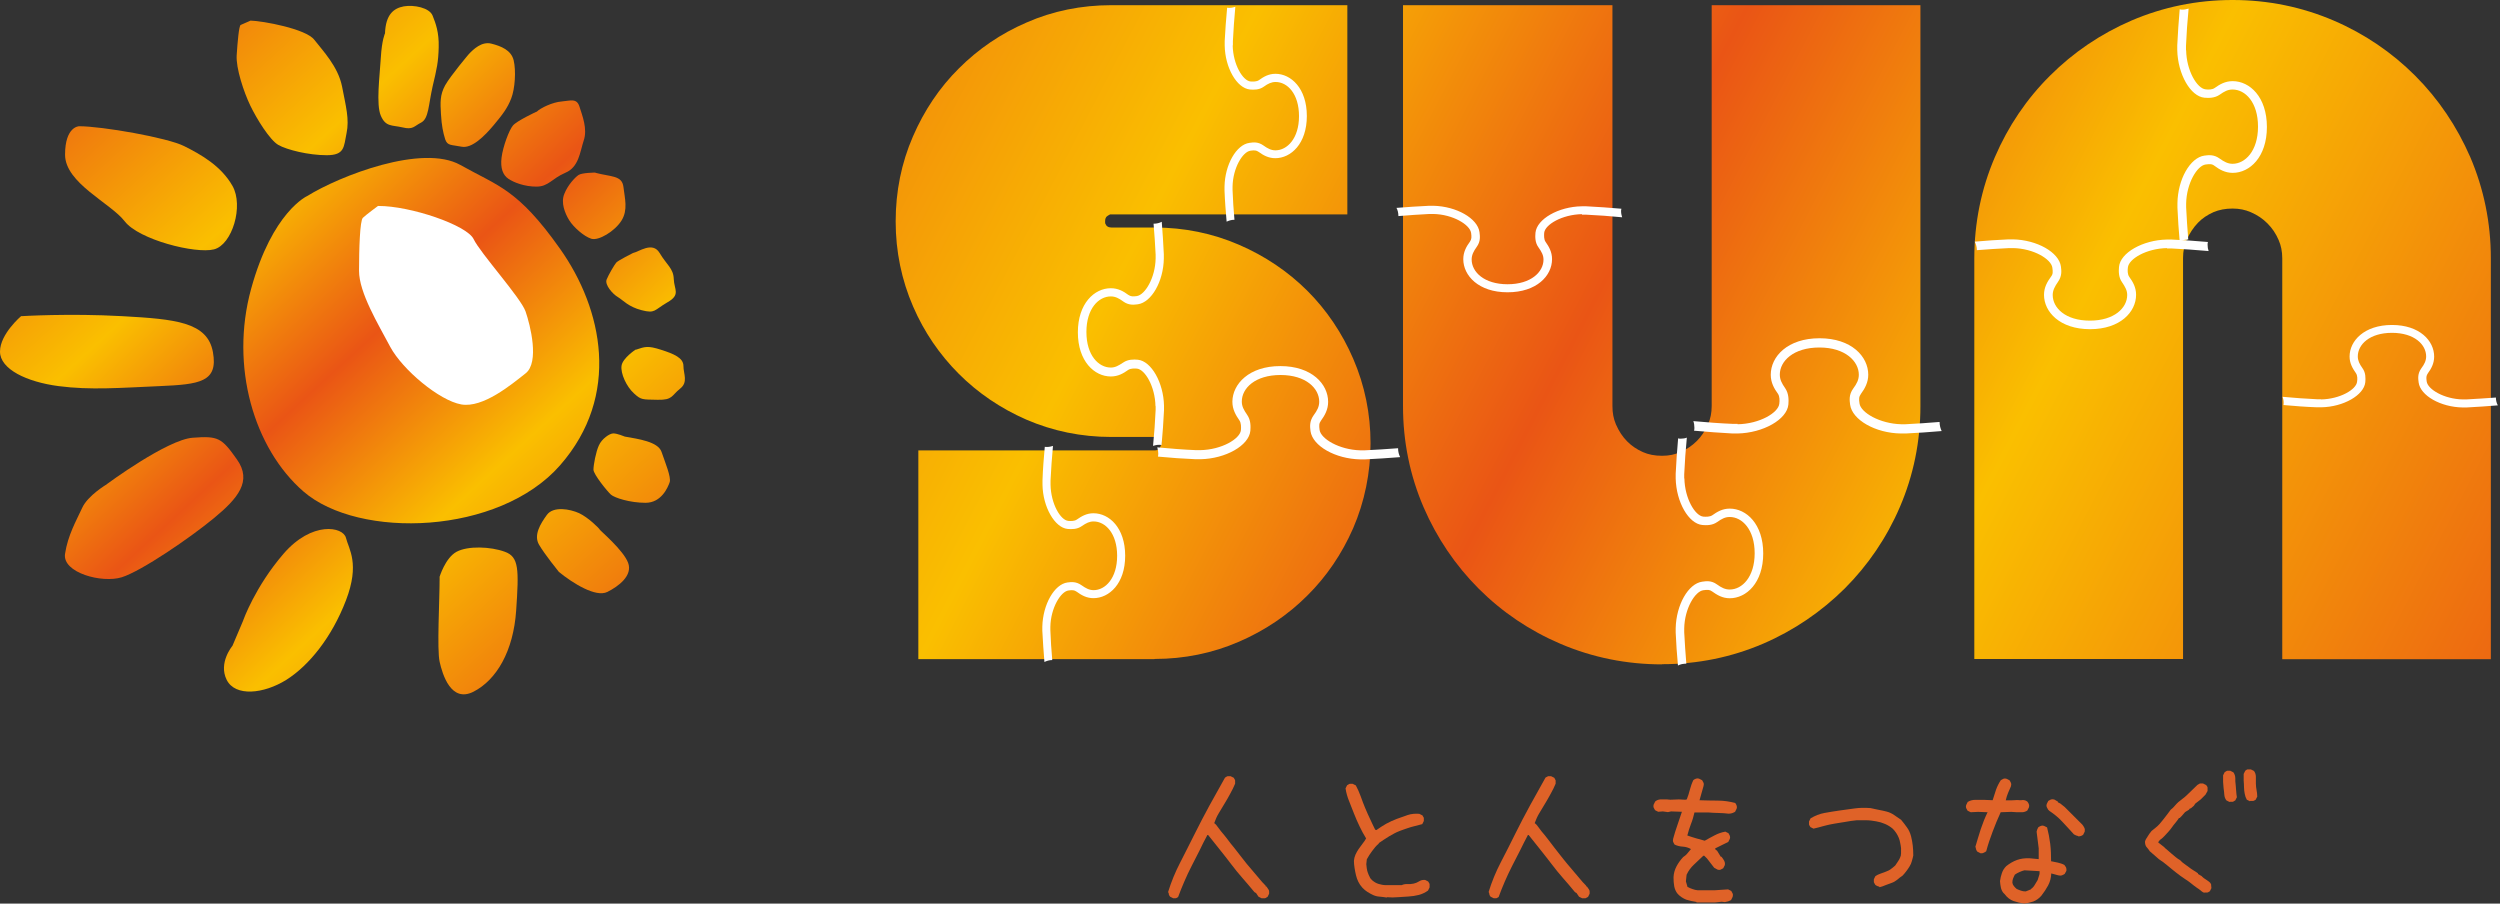
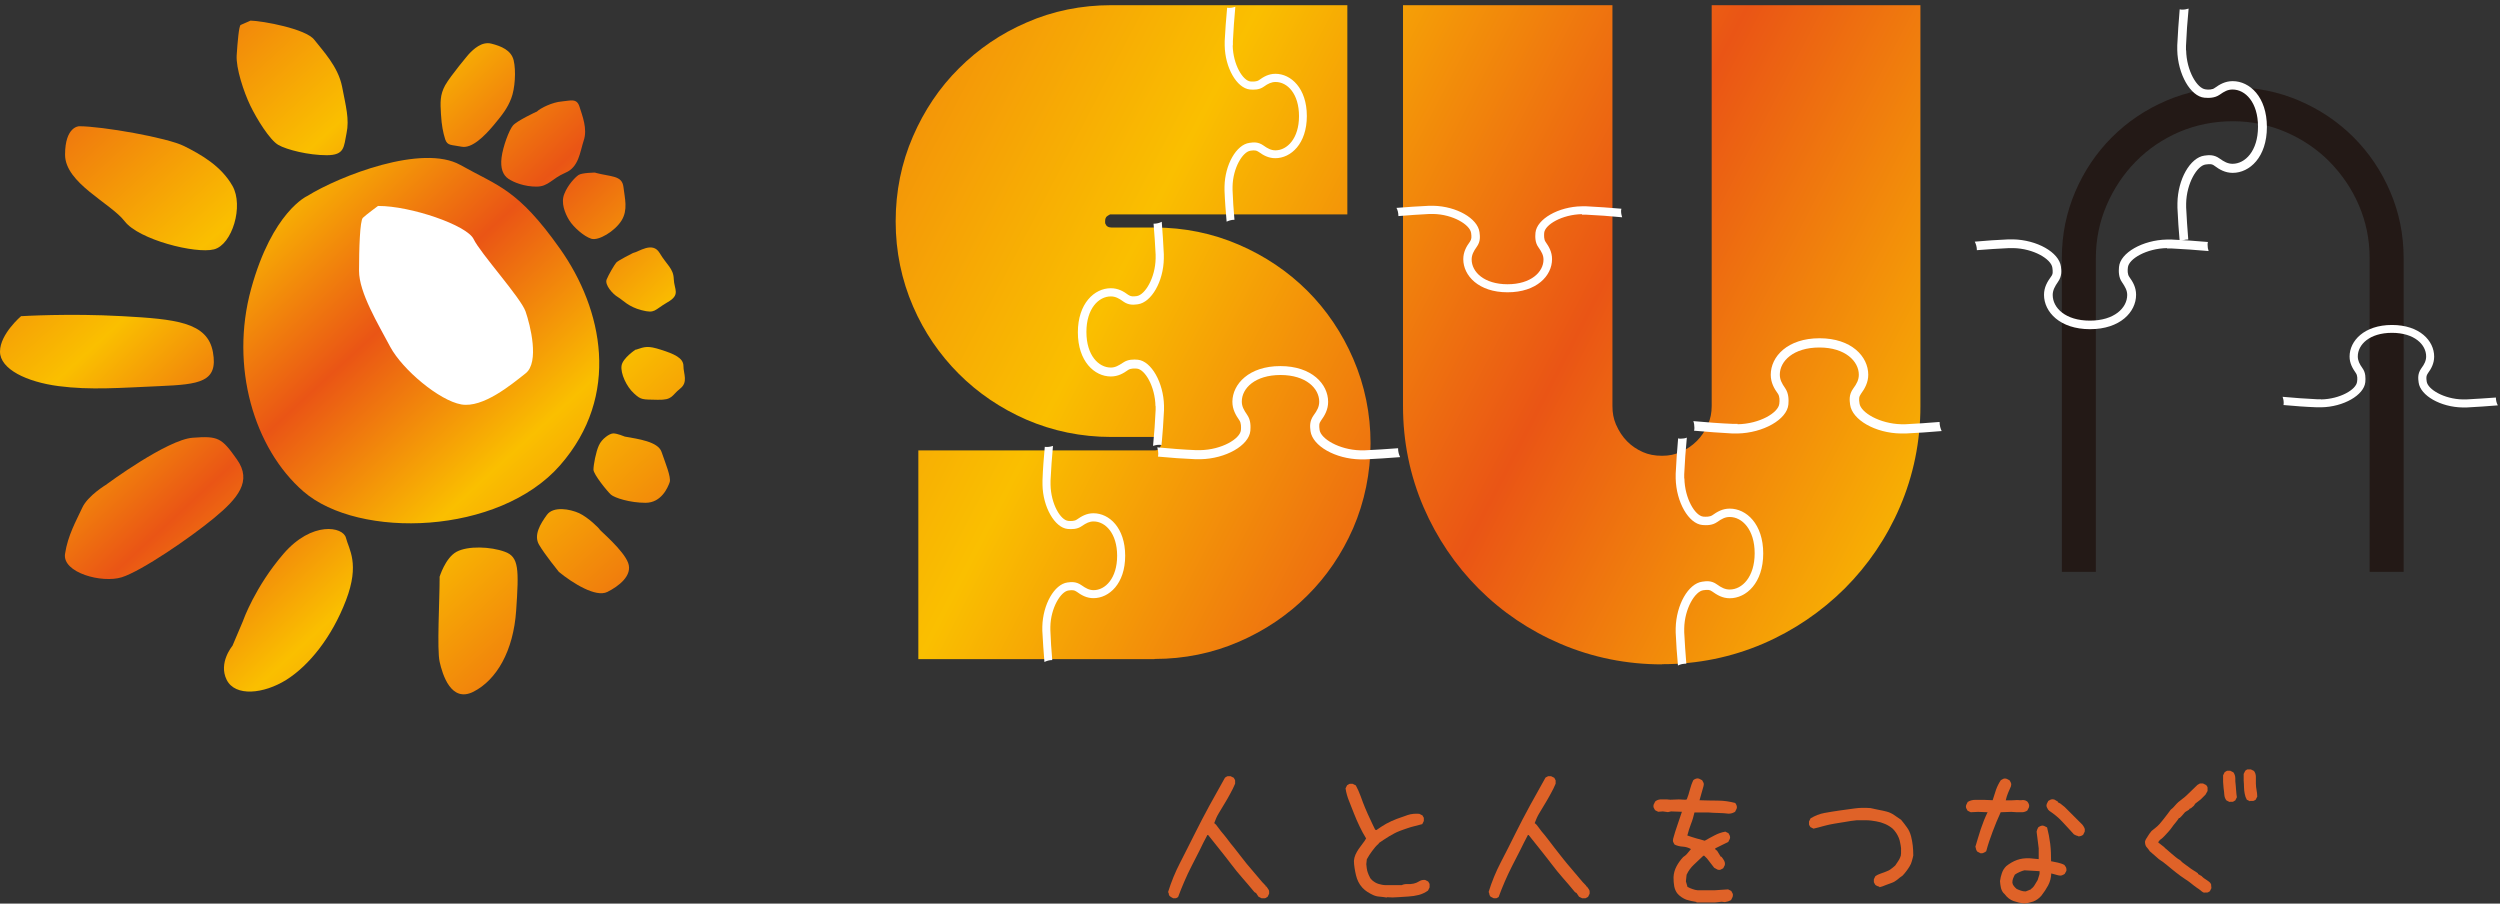
<svg xmlns="http://www.w3.org/2000/svg" width="83" height="30" viewBox="0 0 83 30" fill="none">
  <rect x="0" y="0" width="83" height="30" fill="#333333" stroke="none" />
  <path d="M41.825 3.068V4.22H36.892C36.458 4.22 36.053 4.301 35.676 4.469C35.3 4.637 34.97 4.863 34.686 5.141C34.403 5.425 34.182 5.755 34.026 6.131C33.87 6.507 33.789 6.913 33.789 7.347C33.789 7.781 33.87 8.186 34.026 8.563C34.188 8.939 34.408 9.269 34.686 9.553C34.97 9.836 35.3 10.056 35.676 10.213C36.053 10.375 36.458 10.45 36.892 10.45H38.328C38.907 10.45 39.457 10.56 39.978 10.786C40.499 11.012 40.951 11.313 41.339 11.701C41.721 12.083 42.028 12.54 42.253 13.061C42.479 13.582 42.589 14.132 42.589 14.711C42.589 15.29 42.473 15.858 42.253 16.373C42.028 16.888 41.726 17.34 41.339 17.722C40.956 18.104 40.499 18.411 39.978 18.637C39.457 18.863 38.907 18.973 38.328 18.973H33.395V17.843H38.328C38.762 17.843 39.167 17.762 39.544 17.606C39.92 17.45 40.25 17.224 40.534 16.946C40.818 16.662 41.043 16.332 41.205 15.944C41.373 15.562 41.454 15.151 41.454 14.717C41.454 14.283 41.367 13.878 41.205 13.501C41.038 13.125 40.812 12.795 40.534 12.511C40.25 12.228 39.92 12.008 39.544 11.845C39.167 11.683 38.762 11.608 38.328 11.608H36.892C36.296 11.608 35.746 11.498 35.23 11.272C34.715 11.046 34.264 10.745 33.881 10.357C33.499 9.975 33.193 9.524 32.967 9.008C32.741 8.493 32.631 7.937 32.631 7.347C32.631 6.756 32.741 6.195 32.967 5.674C33.193 5.153 33.493 4.701 33.881 4.313C34.264 3.931 34.715 3.624 35.23 3.398C35.746 3.172 36.301 3.062 36.892 3.062H41.825V3.068Z" fill="#231916" />
  <path d="M60.851 13.478C60.851 14.26 60.701 14.995 60.406 15.684C60.11 16.373 59.705 16.975 59.19 17.49C58.675 18.006 58.072 18.411 57.383 18.706C56.694 19.002 55.959 19.152 55.178 19.152C54.396 19.152 53.655 19.002 52.96 18.706C52.265 18.411 51.657 18.006 51.142 17.49C50.627 16.975 50.221 16.373 49.926 15.684C49.631 14.995 49.48 14.26 49.48 13.478V3.068H50.633V13.484C50.633 14.109 50.754 14.694 50.992 15.244C51.229 15.794 51.553 16.275 51.958 16.692C52.364 17.102 52.844 17.433 53.394 17.67C53.944 17.907 54.541 18.029 55.178 18.029C55.814 18.029 56.388 17.907 56.938 17.67C57.488 17.433 57.968 17.102 58.385 16.692C58.796 16.28 59.126 15.794 59.363 15.244C59.601 14.694 59.722 14.104 59.722 13.484V3.068H60.851V13.484V13.478Z" fill="#231916" />
  <path d="M78.313 6.81C78.076 6.26 77.746 5.78 77.335 5.363C76.923 4.946 76.437 4.622 75.887 4.384C75.337 4.147 74.746 4.025 74.127 4.025C73.507 4.025 72.894 4.147 72.344 4.384C71.794 4.622 71.313 4.952 70.908 5.363C70.503 5.774 70.178 6.26 69.941 6.81C69.704 7.36 69.582 7.951 69.582 8.57V18.986H68.453V8.57C68.453 7.789 68.604 7.053 68.899 6.364C69.194 5.676 69.6 5.073 70.115 4.558C70.63 4.043 71.232 3.638 71.921 3.342C72.61 3.047 73.345 2.896 74.127 2.896C74.909 2.896 75.644 3.047 76.333 3.342C77.022 3.638 77.624 4.043 78.139 4.558C78.654 5.073 79.06 5.676 79.355 6.364C79.65 7.053 79.801 7.789 79.801 8.57V18.986H78.672V8.57C78.672 7.945 78.55 7.36 78.313 6.81Z" fill="#231916" />
  <path d="M38.322 21.883H30.489V14.953H38.322C38.363 14.953 38.398 14.953 38.409 14.941C38.45 14.924 38.467 14.912 38.479 14.895C38.49 14.883 38.514 14.86 38.542 14.791C38.542 14.785 38.554 14.768 38.554 14.716C38.554 14.681 38.554 14.669 38.554 14.669C38.525 14.611 38.502 14.582 38.484 14.559C38.473 14.548 38.461 14.536 38.415 14.519C38.392 14.507 38.346 14.507 38.328 14.507H36.892C35.897 14.507 34.947 14.31 34.067 13.928C33.222 13.558 32.469 13.048 31.832 12.411C31.195 11.774 30.68 11.022 30.315 10.176C29.933 9.296 29.736 8.347 29.736 7.351C29.736 6.355 29.927 5.412 30.309 4.532C30.68 3.675 31.189 2.91 31.838 2.268C32.475 1.631 33.227 1.116 34.073 0.751C34.953 0.363 35.902 0.172 36.898 0.172H44.732V7.119H36.898C36.863 7.119 36.852 7.119 36.852 7.119C36.794 7.148 36.765 7.172 36.742 7.189C36.73 7.201 36.719 7.212 36.701 7.258C36.696 7.276 36.69 7.305 36.69 7.345C36.69 7.392 36.69 7.421 36.701 7.432C36.719 7.473 36.73 7.49 36.748 7.502C36.759 7.513 36.777 7.531 36.817 7.542C36.829 7.542 36.858 7.554 36.904 7.554H38.34C39.312 7.554 40.256 7.745 41.136 8.127C41.993 8.497 42.752 9.007 43.4 9.65C44.043 10.292 44.558 11.056 44.928 11.913C45.311 12.799 45.502 13.743 45.502 14.716C45.502 15.688 45.305 16.661 44.923 17.541C44.552 18.386 44.043 19.139 43.4 19.776C42.757 20.418 41.993 20.934 41.136 21.304C40.256 21.686 39.312 21.877 38.34 21.877L38.322 21.883Z" fill="url(#paint0_linear_1501_366)" />
  <path d="M55.178 22.057C54.008 22.057 52.879 21.831 51.82 21.38C50.783 20.939 49.869 20.32 49.093 19.544C48.323 18.774 47.703 17.859 47.263 16.84C46.812 15.792 46.58 14.663 46.58 13.488V0.172H53.533V13.482C53.533 13.708 53.568 13.899 53.649 14.09C53.748 14.316 53.869 14.501 54.026 14.658C54.17 14.802 54.338 14.918 54.547 15.011C54.732 15.092 54.94 15.132 55.178 15.132C55.415 15.132 55.595 15.092 55.786 15.011C56 14.918 56.179 14.797 56.336 14.64C56.492 14.484 56.608 14.305 56.706 14.09C56.787 13.905 56.828 13.708 56.828 13.482V0.172H63.758V13.482C63.758 14.658 63.526 15.787 63.075 16.835C62.635 17.859 62.015 18.768 61.245 19.538C60.469 20.308 59.56 20.928 58.542 21.368C57.488 21.82 56.365 22.051 55.184 22.051L55.178 22.057Z" fill="url(#paint1_linear_1501_366)" />
-   <path d="M82.702 21.885H75.771V8.575C75.771 8.349 75.731 8.152 75.65 7.967C75.557 7.752 75.436 7.573 75.279 7.417C75.123 7.26 74.944 7.139 74.729 7.046C74.544 6.965 74.347 6.924 74.121 6.924C73.884 6.924 73.676 6.965 73.496 7.04C73.288 7.133 73.12 7.243 72.975 7.393C72.819 7.556 72.697 7.741 72.599 7.961C72.518 8.146 72.477 8.337 72.477 8.569V21.879H65.547V8.575C65.547 7.399 65.778 6.27 66.23 5.216C66.67 4.192 67.284 3.283 68.06 2.513C68.83 1.743 69.744 1.123 70.763 0.683C71.817 0.232 72.94 0 74.121 0C75.302 0 76.426 0.232 77.479 0.683C78.504 1.123 79.413 1.743 80.183 2.513C80.953 3.283 81.567 4.192 82.013 5.216C82.464 6.27 82.696 7.399 82.696 8.575V21.885H82.702Z" fill="url(#paint2_linear_1501_366)" />
  <path d="M38.367 13.477V13.518C38.367 13.552 38.367 13.581 38.367 13.61C38.35 13.998 38.321 14.398 38.281 14.803C38.338 14.786 38.402 14.768 38.477 14.768C38.506 14.768 38.535 14.768 38.564 14.774C38.599 14.386 38.628 13.998 38.645 13.622C38.645 13.587 38.645 13.552 38.645 13.512V13.466C38.628 12.701 38.223 11.989 37.777 11.943C37.644 11.931 37.453 11.925 37.291 12.036C37.134 12.14 37.024 12.203 36.879 12.203C36.474 12.203 36.069 11.798 36.069 11.022C36.069 10.246 36.474 9.841 36.879 9.841C37.03 9.841 37.151 9.905 37.291 10.009C37.476 10.142 37.644 10.119 37.777 10.102C38.228 10.038 38.628 9.343 38.639 8.585V8.521C38.639 8.521 38.639 8.469 38.639 8.44C38.622 8.081 38.599 7.722 38.57 7.363C38.495 7.404 38.402 7.427 38.298 7.427C38.327 7.763 38.35 8.11 38.367 8.452C38.367 8.475 38.367 8.498 38.367 8.521V8.579C38.356 9.228 38.014 9.789 37.742 9.83C37.609 9.847 37.545 9.847 37.458 9.789C37.302 9.673 37.123 9.569 36.879 9.569C36.335 9.569 35.785 10.073 35.785 11.034C35.785 11.995 36.335 12.499 36.879 12.499C37.123 12.499 37.296 12.395 37.453 12.284C37.534 12.227 37.661 12.232 37.748 12.238C38.014 12.267 38.35 12.829 38.362 13.489L38.367 13.477Z" fill="white" />
  <path d="M39.861 14.945H39.815C39.781 14.945 39.746 14.945 39.711 14.945C39.288 14.928 38.854 14.893 38.42 14.852C38.443 14.916 38.455 14.985 38.455 15.066C38.455 15.101 38.449 15.13 38.443 15.159C38.866 15.2 39.288 15.229 39.694 15.246C39.734 15.246 39.769 15.246 39.809 15.246H39.861C40.69 15.229 41.465 14.794 41.512 14.302C41.523 14.158 41.529 13.949 41.407 13.775C41.292 13.607 41.228 13.492 41.228 13.33C41.228 12.89 41.668 12.45 42.513 12.45C43.358 12.45 43.798 12.895 43.798 13.335C43.798 13.503 43.729 13.631 43.613 13.787C43.468 13.99 43.492 14.169 43.509 14.314C43.578 14.806 44.331 15.234 45.159 15.252H45.229C45.229 15.252 45.286 15.252 45.315 15.252C45.709 15.234 46.097 15.206 46.485 15.177C46.444 15.095 46.416 14.997 46.416 14.881C46.051 14.91 45.674 14.933 45.304 14.951C45.275 14.951 45.252 14.951 45.229 14.951H45.165C44.464 14.933 43.851 14.569 43.81 14.273C43.793 14.129 43.787 14.059 43.856 13.966C43.978 13.799 44.094 13.602 44.094 13.341C44.094 12.751 43.55 12.154 42.507 12.154C41.465 12.154 40.921 12.751 40.915 13.335C40.915 13.596 41.031 13.787 41.147 13.955C41.211 14.047 41.205 14.181 41.199 14.279C41.17 14.569 40.562 14.933 39.844 14.945H39.861Z" fill="white" />
  <path d="M34.878 16.084V16.044C34.878 16.015 34.878 15.98 34.878 15.951C34.895 15.575 34.924 15.193 34.959 14.805C34.901 14.822 34.837 14.839 34.768 14.839C34.739 14.839 34.71 14.839 34.687 14.834C34.652 15.21 34.623 15.581 34.611 15.945C34.611 15.98 34.611 16.015 34.611 16.049V16.096C34.623 16.831 35.017 17.52 35.445 17.561C35.572 17.572 35.758 17.578 35.914 17.468C36.065 17.364 36.169 17.312 36.308 17.312C36.696 17.312 37.089 17.705 37.089 18.452C37.089 19.199 36.696 19.593 36.308 19.593C36.163 19.593 36.047 19.529 35.908 19.431C35.729 19.303 35.567 19.321 35.439 19.338C35.005 19.396 34.623 20.067 34.605 20.803V20.861C34.605 20.861 34.605 20.913 34.605 20.942C34.623 21.289 34.646 21.637 34.675 21.978C34.75 21.943 34.831 21.914 34.935 21.914C34.907 21.59 34.883 21.26 34.872 20.924C34.872 20.901 34.872 20.878 34.872 20.861V20.809C34.883 20.189 35.213 19.639 35.474 19.604C35.601 19.587 35.665 19.587 35.746 19.645C35.897 19.755 36.07 19.859 36.302 19.859C36.823 19.859 37.356 19.378 37.356 18.452C37.356 17.526 36.829 17.04 36.302 17.04C36.07 17.04 35.902 17.144 35.752 17.248C35.671 17.306 35.549 17.3 35.468 17.294C35.208 17.271 34.889 16.727 34.878 16.09V16.084Z" fill="white" />
  <path d="M40.932 1.5V1.46C40.932 1.431 40.932 1.396 40.932 1.367C40.95 0.997 40.978 0.614 41.013 0.227C40.955 0.244 40.892 0.261 40.822 0.261C40.793 0.261 40.764 0.261 40.741 0.256C40.706 0.632 40.678 0.997 40.66 1.361C40.66 1.396 40.66 1.431 40.66 1.466V1.512C40.672 2.247 41.06 2.925 41.494 2.971C41.621 2.982 41.806 2.988 41.957 2.878C42.102 2.774 42.212 2.722 42.351 2.722C42.739 2.722 43.127 3.11 43.127 3.857C43.127 4.598 42.733 4.991 42.345 4.991C42.2 4.991 42.084 4.928 41.945 4.829C41.766 4.702 41.61 4.725 41.482 4.743C41.048 4.8 40.666 5.466 40.654 6.196V6.254C40.654 6.254 40.654 6.3 40.654 6.329C40.666 6.676 40.695 7.018 40.724 7.359C40.799 7.325 40.88 7.296 40.984 7.296C40.955 6.972 40.932 6.642 40.921 6.312C40.921 6.288 40.921 6.265 40.921 6.248V6.196C40.932 5.576 41.256 5.038 41.517 5.003C41.644 4.986 41.708 4.986 41.789 5.044C41.94 5.154 42.113 5.252 42.339 5.252C42.86 5.252 43.387 4.771 43.387 3.851C43.387 2.93 42.86 2.45 42.345 2.45C42.113 2.45 41.945 2.554 41.801 2.658C41.72 2.716 41.598 2.71 41.517 2.705C41.262 2.681 40.938 2.143 40.926 1.512L40.932 1.5Z" fill="white" />
  <path d="M55.916 15.884V15.844C55.916 15.809 55.916 15.78 55.916 15.745C55.934 15.351 55.963 14.94 56.003 14.529C55.946 14.553 55.876 14.564 55.801 14.564C55.772 14.564 55.743 14.564 55.714 14.553C55.679 14.952 55.65 15.346 55.633 15.728C55.633 15.762 55.633 15.797 55.633 15.838V15.884C55.65 16.666 56.061 17.389 56.519 17.43C56.652 17.442 56.849 17.447 57.011 17.331C57.167 17.221 57.277 17.164 57.428 17.164C57.839 17.164 58.255 17.581 58.255 18.368C58.255 19.155 57.839 19.572 57.428 19.572C57.271 19.572 57.15 19.508 57.005 19.404C56.814 19.265 56.646 19.294 56.513 19.312C56.05 19.375 55.65 20.082 55.633 20.857V20.921C55.633 20.921 55.633 20.973 55.633 21.002C55.65 21.373 55.673 21.737 55.708 22.096C55.783 22.056 55.876 22.033 55.986 22.033C55.957 21.685 55.934 21.338 55.916 20.991C55.916 20.967 55.916 20.944 55.916 20.921V20.863C55.928 20.203 56.276 19.63 56.553 19.595C56.692 19.578 56.756 19.572 56.843 19.636C57.005 19.752 57.184 19.862 57.428 19.862C57.978 19.862 58.539 19.352 58.539 18.374C58.539 17.395 57.978 16.886 57.428 16.886C57.179 16.886 57.005 16.996 56.849 17.106C56.762 17.164 56.634 17.158 56.548 17.152C56.276 17.123 55.934 16.55 55.922 15.884H55.916Z" fill="white" />
  <path d="M57.689 14.073H57.643C57.608 14.073 57.574 14.073 57.539 14.073C57.105 14.056 56.665 14.021 56.219 13.981C56.242 14.044 56.254 14.12 56.254 14.201C56.254 14.235 56.254 14.264 56.242 14.299C56.676 14.339 57.099 14.368 57.521 14.392C57.562 14.392 57.597 14.392 57.637 14.392H57.689C58.535 14.374 59.328 13.928 59.374 13.431C59.386 13.286 59.392 13.072 59.27 12.892C59.154 12.724 59.09 12.603 59.09 12.435C59.09 11.989 59.542 11.537 60.405 11.537C61.262 11.537 61.713 11.995 61.713 12.441C61.713 12.608 61.644 12.742 61.528 12.898C61.377 13.106 61.406 13.292 61.424 13.436C61.493 13.94 62.263 14.38 63.108 14.392H63.178C63.178 14.392 63.236 14.392 63.271 14.392C63.67 14.374 64.07 14.345 64.463 14.311C64.423 14.224 64.394 14.125 64.394 14.009C64.017 14.039 63.641 14.067 63.259 14.085C63.23 14.085 63.207 14.085 63.184 14.085H63.12C62.408 14.067 61.777 13.697 61.736 13.396C61.713 13.245 61.713 13.176 61.783 13.077C61.91 12.904 62.026 12.701 62.026 12.441C62.026 11.838 61.47 11.23 60.41 11.23C59.345 11.23 58.789 11.838 58.789 12.441C58.789 12.707 58.905 12.904 59.027 13.072C59.09 13.164 59.085 13.303 59.073 13.402C59.044 13.703 58.419 14.073 57.689 14.085V14.073Z" fill="white" />
  <path d="M52.518 7.127H52.558C52.593 7.127 52.622 7.127 52.657 7.127C53.05 7.145 53.45 7.174 53.855 7.214C53.838 7.156 53.82 7.087 53.82 7.017C53.82 6.988 53.82 6.959 53.832 6.93C53.438 6.896 53.05 6.867 52.668 6.849C52.633 6.849 52.599 6.849 52.558 6.849H52.512C51.742 6.861 51.024 7.272 50.978 7.724C50.966 7.857 50.96 8.054 51.076 8.21C51.186 8.366 51.244 8.476 51.244 8.621C51.244 9.026 50.833 9.437 50.051 9.437C49.27 9.437 48.859 9.026 48.859 8.615C48.859 8.465 48.922 8.343 49.026 8.198C49.16 8.013 49.136 7.845 49.119 7.706C49.056 7.249 48.355 6.849 47.591 6.832H47.527C47.527 6.832 47.475 6.832 47.446 6.832C47.081 6.849 46.722 6.873 46.363 6.902C46.404 6.977 46.427 7.069 46.427 7.174C46.769 7.145 47.11 7.122 47.458 7.104C47.481 7.104 47.504 7.104 47.527 7.104H47.585C48.233 7.116 48.801 7.457 48.841 7.735C48.859 7.874 48.859 7.938 48.801 8.025C48.685 8.181 48.581 8.366 48.581 8.604C48.581 9.148 49.084 9.704 50.051 9.704C51.018 9.704 51.528 9.154 51.528 8.604C51.528 8.361 51.423 8.187 51.313 8.03C51.256 7.949 51.261 7.822 51.267 7.729C51.296 7.457 51.858 7.122 52.523 7.11L52.518 7.127Z" fill="white" />
  <path d="M72.575 1.669V1.623C72.575 1.588 72.575 1.559 72.575 1.524C72.592 1.119 72.621 0.708 72.662 0.285C72.598 0.303 72.534 0.32 72.459 0.32C72.424 0.32 72.401 0.32 72.366 0.308C72.332 0.714 72.302 1.119 72.285 1.507C72.285 1.542 72.285 1.582 72.285 1.617V1.663C72.302 2.462 72.725 3.203 73.188 3.244C73.327 3.255 73.524 3.261 73.692 3.145C73.848 3.035 73.964 2.972 74.121 2.972C74.543 2.972 74.966 3.394 74.966 4.205C74.966 5.015 74.537 5.438 74.121 5.438C73.964 5.438 73.837 5.368 73.692 5.264C73.501 5.125 73.327 5.148 73.188 5.166C72.714 5.23 72.302 5.953 72.291 6.746V6.81C72.291 6.81 72.291 6.862 72.291 6.897C72.308 7.273 72.332 7.65 72.366 8.02C72.447 7.98 72.54 7.951 72.65 7.951C72.621 7.598 72.598 7.244 72.58 6.885C72.58 6.856 72.58 6.839 72.58 6.816V6.758C72.592 6.086 72.945 5.496 73.229 5.461C73.368 5.444 73.437 5.438 73.524 5.507C73.686 5.629 73.877 5.739 74.126 5.739C74.688 5.739 75.261 5.218 75.261 4.216C75.261 3.215 74.688 2.694 74.126 2.694C73.871 2.694 73.692 2.804 73.53 2.919C73.443 2.983 73.31 2.977 73.223 2.966C72.945 2.937 72.592 2.352 72.58 1.669H72.575Z" fill="white" />
  <path d="M71.943 8.248H71.983C72.018 8.248 72.047 8.248 72.082 8.248C72.487 8.266 72.904 8.3 73.326 8.335C73.303 8.271 73.292 8.208 73.292 8.127C73.292 8.092 73.292 8.069 73.303 8.034C72.898 7.999 72.493 7.97 72.099 7.953C72.064 7.953 72.024 7.953 71.989 7.953H71.937C71.138 7.97 70.391 8.393 70.351 8.862C70.339 9.001 70.333 9.204 70.449 9.366C70.559 9.528 70.623 9.644 70.623 9.794C70.623 10.217 70.2 10.645 69.384 10.645C68.567 10.645 68.15 10.217 68.15 9.794C68.15 9.638 68.22 9.51 68.324 9.36C68.463 9.163 68.44 8.989 68.423 8.85C68.359 8.376 67.629 7.965 66.836 7.947H66.772C66.772 7.947 66.72 7.947 66.686 7.947C66.309 7.965 65.933 7.988 65.562 8.023C65.603 8.104 65.632 8.196 65.632 8.306C65.985 8.277 66.344 8.254 66.703 8.237C66.732 8.237 66.755 8.237 66.778 8.237H66.836C67.508 8.248 68.104 8.601 68.139 8.891C68.156 9.03 68.162 9.099 68.093 9.186C67.971 9.354 67.861 9.539 67.861 9.788C67.861 10.356 68.388 10.929 69.389 10.929C70.391 10.929 70.918 10.356 70.918 9.788C70.918 9.534 70.808 9.354 70.692 9.192C70.629 9.105 70.634 8.972 70.646 8.879C70.675 8.596 71.26 8.248 71.948 8.237L71.943 8.248Z" fill="white" />
  <path d="M77.057 13.255H77.016C76.987 13.255 76.953 13.255 76.924 13.255C76.547 13.238 76.165 13.209 75.783 13.174C75.801 13.232 75.818 13.29 75.818 13.366C75.818 13.394 75.818 13.423 75.812 13.447C76.189 13.481 76.559 13.51 76.918 13.522C76.953 13.522 76.987 13.522 77.022 13.522H77.069C77.804 13.51 78.487 13.117 78.528 12.688C78.539 12.561 78.545 12.375 78.435 12.225C78.331 12.08 78.279 11.97 78.279 11.831C78.279 11.443 78.666 11.05 79.413 11.05C80.16 11.05 80.548 11.443 80.548 11.831C80.548 11.976 80.49 12.092 80.386 12.231C80.259 12.41 80.282 12.572 80.299 12.7C80.357 13.134 81.029 13.516 81.758 13.528H81.816C81.816 13.528 81.868 13.528 81.891 13.528C82.239 13.51 82.58 13.487 82.928 13.458C82.887 13.383 82.864 13.296 82.864 13.198C82.54 13.221 82.21 13.244 81.88 13.261C81.857 13.261 81.833 13.261 81.816 13.261H81.764C81.144 13.25 80.6 12.925 80.566 12.665C80.548 12.537 80.548 12.474 80.606 12.393C80.716 12.242 80.814 12.069 80.814 11.837C80.814 11.316 80.334 10.789 79.413 10.789C78.493 10.789 78.006 11.316 78.006 11.837C78.006 12.069 78.111 12.236 78.215 12.387C78.273 12.468 78.267 12.59 78.255 12.671C78.232 12.931 77.688 13.25 77.057 13.261V13.255Z" fill="white" />
-   <path d="M38.951 29.822L38.847 29.77C38.847 29.77 38.83 29.747 38.824 29.735C38.818 29.724 38.806 29.712 38.806 29.695C38.806 29.678 38.806 29.66 38.795 29.649C38.789 29.637 38.783 29.62 38.783 29.608C38.887 29.272 39.021 28.948 39.183 28.635C39.345 28.323 39.501 28.004 39.663 27.686C39.82 27.367 39.987 27.055 40.155 26.742C40.329 26.435 40.497 26.123 40.671 25.816C40.682 25.81 40.7 25.799 40.711 25.793C40.723 25.781 40.74 25.775 40.758 25.77C40.775 25.77 40.792 25.77 40.804 25.77H40.856L40.96 25.822C40.96 25.822 40.977 25.851 40.983 25.862C40.995 25.88 41.001 25.891 41.006 25.909C41.006 25.926 41.006 25.943 41.006 25.961V26.018C40.96 26.128 40.908 26.238 40.844 26.349C40.786 26.459 40.723 26.569 40.659 26.673C40.595 26.777 40.532 26.887 40.468 26.991C40.404 27.095 40.352 27.211 40.312 27.327L40.341 27.35L40.381 27.391L40.538 27.599C40.613 27.686 40.688 27.779 40.758 27.871C40.827 27.964 40.896 28.056 40.972 28.143C41.041 28.23 41.111 28.323 41.18 28.41C41.25 28.502 41.319 28.589 41.389 28.676L41.904 29.284L42.02 29.405V29.429H42.043C42.043 29.429 42.072 29.469 42.083 29.486C42.095 29.504 42.106 29.521 42.118 29.539C42.13 29.556 42.135 29.579 42.135 29.602V29.672L42.083 29.776C42.083 29.776 42.054 29.793 42.043 29.799C42.031 29.811 42.014 29.817 41.996 29.822C41.979 29.822 41.962 29.822 41.944 29.822H41.886L41.782 29.77L41.701 29.649L41.649 29.62C41.516 29.463 41.389 29.307 41.255 29.157C41.122 29.006 40.995 28.85 40.873 28.688C40.752 28.525 40.624 28.369 40.497 28.207C40.37 28.051 40.242 27.889 40.109 27.721H40.086C39.993 27.894 39.906 28.062 39.825 28.236C39.739 28.41 39.652 28.578 39.565 28.745C39.478 28.913 39.397 29.087 39.322 29.261C39.246 29.434 39.177 29.608 39.113 29.782C39.102 29.788 39.084 29.799 39.073 29.805C39.055 29.817 39.044 29.822 39.026 29.822C39.009 29.822 38.992 29.822 38.98 29.822H38.928H38.951Z" fill="#DF6228" />
+   <path d="M38.951 29.822C38.847 29.77 38.83 29.747 38.824 29.735C38.818 29.724 38.806 29.712 38.806 29.695C38.806 29.678 38.806 29.66 38.795 29.649C38.789 29.637 38.783 29.62 38.783 29.608C38.887 29.272 39.021 28.948 39.183 28.635C39.345 28.323 39.501 28.004 39.663 27.686C39.82 27.367 39.987 27.055 40.155 26.742C40.329 26.435 40.497 26.123 40.671 25.816C40.682 25.81 40.7 25.799 40.711 25.793C40.723 25.781 40.74 25.775 40.758 25.77C40.775 25.77 40.792 25.77 40.804 25.77H40.856L40.96 25.822C40.96 25.822 40.977 25.851 40.983 25.862C40.995 25.88 41.001 25.891 41.006 25.909C41.006 25.926 41.006 25.943 41.006 25.961V26.018C40.96 26.128 40.908 26.238 40.844 26.349C40.786 26.459 40.723 26.569 40.659 26.673C40.595 26.777 40.532 26.887 40.468 26.991C40.404 27.095 40.352 27.211 40.312 27.327L40.341 27.35L40.381 27.391L40.538 27.599C40.613 27.686 40.688 27.779 40.758 27.871C40.827 27.964 40.896 28.056 40.972 28.143C41.041 28.23 41.111 28.323 41.18 28.41C41.25 28.502 41.319 28.589 41.389 28.676L41.904 29.284L42.02 29.405V29.429H42.043C42.043 29.429 42.072 29.469 42.083 29.486C42.095 29.504 42.106 29.521 42.118 29.539C42.13 29.556 42.135 29.579 42.135 29.602V29.672L42.083 29.776C42.083 29.776 42.054 29.793 42.043 29.799C42.031 29.811 42.014 29.817 41.996 29.822C41.979 29.822 41.962 29.822 41.944 29.822H41.886L41.782 29.77L41.701 29.649L41.649 29.62C41.516 29.463 41.389 29.307 41.255 29.157C41.122 29.006 40.995 28.85 40.873 28.688C40.752 28.525 40.624 28.369 40.497 28.207C40.37 28.051 40.242 27.889 40.109 27.721H40.086C39.993 27.894 39.906 28.062 39.825 28.236C39.739 28.41 39.652 28.578 39.565 28.745C39.478 28.913 39.397 29.087 39.322 29.261C39.246 29.434 39.177 29.608 39.113 29.782C39.102 29.788 39.084 29.799 39.073 29.805C39.055 29.817 39.044 29.822 39.026 29.822C39.009 29.822 38.992 29.822 38.98 29.822H38.928H38.951Z" fill="#DF6228" />
  <path d="M46.038 29.798C45.963 29.787 45.888 29.775 45.807 29.769C45.726 29.764 45.656 29.746 45.592 29.717C45.529 29.688 45.465 29.654 45.401 29.613C45.338 29.573 45.28 29.526 45.228 29.468C45.17 29.405 45.129 29.341 45.094 29.271C45.06 29.202 45.037 29.133 45.019 29.057C45.002 28.982 44.984 28.907 44.973 28.826C44.961 28.745 44.95 28.663 44.95 28.582C44.956 28.507 44.973 28.438 45.002 28.374C45.031 28.31 45.066 28.247 45.106 28.189C45.147 28.131 45.187 28.073 45.233 28.015C45.28 27.957 45.32 27.899 45.355 27.836C45.274 27.702 45.199 27.569 45.135 27.43C45.071 27.291 45.008 27.158 44.956 27.019C44.904 26.88 44.846 26.747 44.794 26.608C44.736 26.469 44.695 26.325 44.672 26.174L44.724 26.07C44.724 26.07 44.753 26.052 44.764 26.047C44.776 26.035 44.794 26.029 44.811 26.023C44.828 26.023 44.846 26.023 44.857 26.023H44.909L45.014 26.076C45.077 26.191 45.129 26.313 45.176 26.44C45.222 26.568 45.268 26.695 45.32 26.817C45.372 26.938 45.425 27.066 45.482 27.181C45.535 27.303 45.598 27.424 45.656 27.546L45.697 27.558C45.801 27.482 45.911 27.413 46.021 27.349C46.137 27.286 46.252 27.233 46.374 27.187C46.496 27.141 46.611 27.1 46.733 27.06C46.855 27.019 46.982 27.008 47.121 27.019L47.225 27.071C47.225 27.071 47.242 27.1 47.248 27.112C47.26 27.123 47.266 27.141 47.271 27.158C47.271 27.176 47.271 27.193 47.271 27.204V27.257L47.219 27.361C47.098 27.39 46.97 27.424 46.843 27.459C46.716 27.5 46.594 27.54 46.472 27.587C46.351 27.633 46.235 27.697 46.119 27.766C46.004 27.836 45.894 27.911 45.783 27.986L45.772 28.009C45.731 28.044 45.691 28.085 45.656 28.125C45.621 28.171 45.587 28.218 45.552 28.258C45.517 28.305 45.488 28.345 45.459 28.391C45.43 28.438 45.401 28.484 45.378 28.53L45.361 28.692C45.367 28.739 45.372 28.791 45.378 28.837C45.384 28.884 45.396 28.93 45.413 28.976C45.43 29.023 45.448 29.069 45.471 29.109C45.488 29.156 45.523 29.196 45.563 29.231C45.627 29.283 45.691 29.324 45.772 29.347C45.847 29.37 45.928 29.387 46.021 29.387C46.108 29.387 46.2 29.387 46.281 29.387H46.536C46.6 29.358 46.663 29.347 46.733 29.352C46.803 29.352 46.866 29.352 46.936 29.335C47.005 29.318 47.063 29.295 47.115 29.26C47.167 29.225 47.237 29.208 47.312 29.213L47.416 29.266C47.416 29.266 47.434 29.295 47.439 29.306C47.451 29.318 47.457 29.335 47.462 29.352C47.462 29.37 47.462 29.387 47.462 29.405V29.462L47.41 29.567C47.312 29.636 47.214 29.683 47.103 29.712C46.993 29.74 46.878 29.758 46.762 29.764C46.646 29.769 46.53 29.781 46.409 29.787C46.293 29.798 46.171 29.798 46.05 29.787L46.038 29.798Z" fill="#DF6228" />
  <path d="M49.592 29.822L49.487 29.77C49.487 29.77 49.47 29.747 49.464 29.735C49.459 29.724 49.447 29.712 49.447 29.695C49.447 29.678 49.447 29.66 49.435 29.649C49.43 29.637 49.424 29.62 49.424 29.608C49.528 29.272 49.661 28.948 49.823 28.635C49.985 28.323 50.148 28.004 50.304 27.686C50.46 27.367 50.628 27.055 50.796 26.742C50.97 26.435 51.138 26.123 51.311 25.816C51.323 25.81 51.34 25.799 51.352 25.793C51.363 25.787 51.381 25.775 51.398 25.77C51.416 25.77 51.433 25.77 51.444 25.77H51.496L51.601 25.822C51.601 25.822 51.618 25.851 51.624 25.862C51.636 25.88 51.641 25.891 51.647 25.909C51.647 25.926 51.647 25.943 51.647 25.961V26.018C51.601 26.128 51.549 26.238 51.485 26.349C51.427 26.459 51.363 26.569 51.3 26.673C51.236 26.777 51.172 26.887 51.109 26.991C51.045 27.095 50.993 27.211 50.952 27.327L50.981 27.35L51.022 27.391L51.178 27.599C51.253 27.686 51.329 27.779 51.398 27.871C51.468 27.964 51.543 28.056 51.606 28.143C51.676 28.23 51.745 28.323 51.815 28.41C51.884 28.502 51.96 28.589 52.029 28.676L52.544 29.284L52.66 29.405V29.429H52.683C52.683 29.429 52.712 29.469 52.724 29.486C52.736 29.504 52.747 29.521 52.759 29.539C52.77 29.556 52.776 29.579 52.776 29.602V29.672L52.724 29.776C52.724 29.776 52.695 29.793 52.683 29.799C52.672 29.805 52.654 29.817 52.637 29.822C52.62 29.822 52.602 29.822 52.585 29.822H52.527L52.423 29.77L52.342 29.649L52.29 29.62C52.162 29.463 52.029 29.307 51.896 29.157C51.763 29.006 51.636 28.85 51.514 28.688C51.392 28.525 51.265 28.369 51.138 28.207C51.01 28.045 50.883 27.889 50.75 27.721H50.727C50.64 27.894 50.547 28.062 50.466 28.236C50.379 28.41 50.292 28.578 50.205 28.745C50.119 28.913 50.038 29.087 49.962 29.261C49.887 29.434 49.818 29.608 49.754 29.782C49.742 29.788 49.725 29.799 49.713 29.805C49.702 29.817 49.684 29.822 49.667 29.822C49.65 29.822 49.632 29.822 49.621 29.822H49.569H49.592Z" fill="#DF6228" />
  <path d="M56.32 29.944C56.204 29.926 56.088 29.903 55.984 29.869C55.88 29.828 55.781 29.764 55.7 29.677C55.636 29.602 55.602 29.515 55.584 29.423C55.567 29.33 55.561 29.232 55.561 29.122C55.567 28.994 55.602 28.873 55.66 28.763C55.718 28.653 55.793 28.549 55.88 28.456C55.932 28.421 55.984 28.381 56.025 28.328C56.065 28.276 56.105 28.23 56.14 28.189C56.059 28.143 55.967 28.114 55.868 28.108C55.77 28.103 55.677 28.079 55.596 28.039C55.579 28.01 55.561 27.981 55.55 27.952C55.538 27.923 55.538 27.883 55.55 27.842C55.59 27.692 55.637 27.541 55.689 27.396C55.741 27.252 55.787 27.101 55.839 26.951L55.48 26.939L55.376 26.962L55.208 26.939L55.052 26.951L54.948 26.898C54.948 26.898 54.913 26.84 54.901 26.812C54.89 26.783 54.89 26.748 54.901 26.713L54.953 26.609C55 26.568 55.058 26.545 55.127 26.54C55.197 26.54 55.266 26.54 55.341 26.54L55.457 26.551L55.735 26.54L55.949 26.551L56.001 26.54C56.042 26.435 56.077 26.325 56.105 26.215C56.135 26.105 56.169 26.001 56.221 25.897C56.25 25.874 56.279 25.862 56.308 25.851C56.337 25.839 56.372 25.839 56.407 25.851L56.511 25.903C56.511 25.903 56.545 25.96 56.557 25.989C56.569 26.018 56.569 26.059 56.557 26.099L56.424 26.568C56.621 26.574 56.823 26.58 57.026 26.58C57.229 26.58 57.426 26.609 57.611 26.661C57.634 26.69 57.646 26.719 57.657 26.748C57.669 26.777 57.669 26.812 57.657 26.846L57.605 26.951C57.605 26.951 57.547 26.985 57.507 26.997C57.466 27.008 57.431 27.014 57.391 27.014C57.281 27.003 57.171 26.991 57.055 26.991C56.939 26.991 56.829 26.98 56.719 26.974H56.256C56.227 27.101 56.192 27.228 56.14 27.356C56.094 27.477 56.053 27.605 56.019 27.738C56.117 27.773 56.21 27.802 56.308 27.831C56.407 27.86 56.499 27.883 56.598 27.912C56.708 27.848 56.818 27.79 56.928 27.732C57.038 27.674 57.153 27.634 57.281 27.61L57.385 27.663C57.385 27.663 57.42 27.721 57.431 27.75C57.443 27.778 57.443 27.813 57.431 27.848L57.379 27.952L56.945 28.166V28.195L57.009 28.247L57.13 28.444H57.153C57.188 28.485 57.217 28.531 57.24 28.572C57.264 28.618 57.275 28.664 57.264 28.722L57.211 28.826C57.211 28.826 57.153 28.861 57.124 28.873C57.096 28.884 57.061 28.884 57.026 28.873L56.91 28.809L56.673 28.502L56.58 28.41H56.551C56.447 28.508 56.343 28.606 56.239 28.705C56.135 28.803 56.053 28.913 55.995 29.041L55.972 29.261L56.025 29.446C56.077 29.475 56.135 29.498 56.187 29.515C56.239 29.538 56.302 29.55 56.36 29.556H56.939L57.373 29.527L57.478 29.579C57.478 29.579 57.512 29.637 57.524 29.666C57.536 29.695 57.536 29.735 57.524 29.776L57.472 29.88C57.472 29.88 57.414 29.915 57.373 29.926C57.333 29.938 57.298 29.944 57.264 29.95L57.159 29.938L56.945 29.961H56.325L56.32 29.944Z" fill="#DF6228" />
  <path d="M62.398 29.445C62.398 29.445 62.374 29.433 62.363 29.427C62.351 29.427 62.34 29.422 62.328 29.416C62.317 29.416 62.305 29.404 62.293 29.398C62.282 29.393 62.27 29.387 62.259 29.375C62.253 29.364 62.241 29.346 62.236 29.335C62.23 29.323 62.218 29.306 62.212 29.288C62.212 29.271 62.212 29.254 62.212 29.242V29.19L62.264 29.086C62.322 29.051 62.374 29.022 62.432 29.005C62.49 28.982 62.548 28.964 62.606 28.941C62.664 28.918 62.722 28.895 62.768 28.86C62.815 28.825 62.867 28.785 62.919 28.738C62.948 28.698 62.977 28.652 63.005 28.611C63.035 28.565 63.063 28.524 63.081 28.478C63.104 28.432 63.115 28.385 63.115 28.327C63.115 28.275 63.115 28.217 63.115 28.165C63.11 28.102 63.098 28.044 63.087 27.986C63.075 27.928 63.063 27.87 63.04 27.818C63.017 27.766 62.994 27.714 62.959 27.662C62.925 27.615 62.89 27.563 62.843 27.517C62.762 27.447 62.675 27.395 62.583 27.355C62.49 27.314 62.392 27.285 62.288 27.268C62.183 27.251 62.079 27.233 61.969 27.233C61.859 27.233 61.749 27.233 61.639 27.233C61.518 27.245 61.396 27.262 61.274 27.285C61.153 27.303 61.037 27.326 60.916 27.343C60.794 27.361 60.678 27.39 60.562 27.419C60.447 27.453 60.331 27.482 60.209 27.511L60.105 27.459C60.105 27.459 60.087 27.43 60.082 27.419C60.07 27.407 60.064 27.39 60.059 27.372C60.059 27.355 60.059 27.337 60.059 27.326V27.274L60.111 27.169C60.255 27.083 60.412 27.019 60.574 26.99C60.742 26.961 60.904 26.932 61.072 26.909C61.24 26.886 61.408 26.863 61.575 26.84C61.743 26.816 61.917 26.816 62.097 26.828C62.189 26.851 62.276 26.868 62.369 26.886C62.461 26.903 62.548 26.921 62.635 26.944C62.722 26.967 62.803 27.002 62.884 27.059C62.965 27.117 63.04 27.164 63.115 27.216C63.185 27.297 63.249 27.384 63.312 27.471C63.376 27.557 63.417 27.656 63.446 27.76C63.474 27.864 63.492 27.974 63.504 28.078C63.515 28.183 63.521 28.293 63.521 28.403C63.509 28.466 63.492 28.524 63.474 28.588C63.457 28.652 63.434 28.71 63.399 28.762C63.364 28.82 63.33 28.872 63.289 28.924C63.249 28.976 63.208 29.028 63.162 29.074C63.098 29.115 63.04 29.161 62.988 29.207C62.93 29.254 62.872 29.288 62.803 29.312C62.733 29.335 62.67 29.358 62.6 29.387C62.537 29.416 62.467 29.439 62.398 29.456V29.445Z" fill="#DF6228" />
  <path d="M65.751 28.327L65.647 28.274C65.647 28.274 65.612 28.228 65.606 28.199C65.6 28.17 65.595 28.141 65.583 28.112C65.641 27.916 65.699 27.719 65.763 27.522C65.826 27.331 65.901 27.145 65.988 26.966L65.676 26.954L65.427 26.966L65.323 26.914C65.323 26.914 65.288 26.856 65.276 26.827C65.265 26.798 65.265 26.763 65.276 26.729L65.328 26.624C65.404 26.578 65.485 26.555 65.583 26.555C65.676 26.555 65.768 26.555 65.855 26.555L66.156 26.567C66.191 26.451 66.226 26.341 66.266 26.225C66.307 26.109 66.359 26.005 66.428 25.901C66.457 25.883 66.486 25.866 66.515 25.854C66.544 25.843 66.579 25.843 66.614 25.854L66.718 25.907C66.718 25.907 66.753 25.964 66.764 25.993C66.776 26.022 66.776 26.063 66.764 26.103C66.73 26.179 66.695 26.254 66.666 26.329C66.637 26.404 66.608 26.485 66.591 26.572H66.764L66.978 26.561C67.031 26.567 67.094 26.572 67.152 26.561C67.216 26.561 67.268 26.578 67.314 26.619C67.337 26.648 67.349 26.677 67.361 26.706C67.372 26.734 67.372 26.769 67.361 26.804L67.308 26.908C67.262 26.943 67.204 26.96 67.146 26.966C67.083 26.966 67.025 26.966 66.961 26.966L66.776 26.954L66.423 26.966C66.324 27.18 66.237 27.394 66.156 27.609C66.075 27.823 66 28.043 65.942 28.263C65.913 28.286 65.878 28.303 65.849 28.315C65.82 28.332 65.78 28.332 65.739 28.327H65.751ZM67.198 29.994C67.077 29.982 66.961 29.953 66.845 29.913C66.735 29.872 66.637 29.797 66.556 29.687C66.492 29.635 66.457 29.566 66.434 29.49C66.417 29.415 66.405 29.334 66.4 29.253C66.411 29.16 66.434 29.073 66.463 28.987C66.492 28.9 66.538 28.825 66.608 28.755C66.718 28.668 66.834 28.599 66.961 28.552C67.088 28.506 67.227 28.489 67.378 28.494L67.685 28.523V28.165L67.615 27.609C67.615 27.609 67.633 27.557 67.638 27.533C67.65 27.51 67.662 27.487 67.673 27.464C67.702 27.447 67.731 27.429 67.76 27.418C67.789 27.406 67.824 27.406 67.859 27.418L67.963 27.47C68.009 27.649 68.044 27.829 68.067 28.014C68.09 28.199 68.096 28.39 68.096 28.593C68.171 28.605 68.246 28.622 68.322 28.639C68.397 28.657 68.472 28.68 68.536 28.715C68.559 28.743 68.576 28.772 68.594 28.801C68.605 28.83 68.611 28.871 68.605 28.911L68.547 29.015C68.547 29.015 68.49 29.05 68.455 29.062C68.42 29.073 68.385 29.073 68.339 29.062L68.102 28.998C68.096 29.149 68.061 29.276 67.997 29.398C67.934 29.514 67.859 29.629 67.772 29.739C67.696 29.826 67.609 29.89 67.505 29.93C67.401 29.965 67.297 29.988 67.187 30L67.198 29.994ZM67.424 29.519C67.482 29.479 67.523 29.432 67.552 29.38C67.581 29.328 67.615 29.276 67.65 29.218C67.662 29.172 67.679 29.12 67.696 29.073C67.714 29.027 67.719 28.975 67.714 28.923L67.21 28.894C67.158 28.905 67.1 28.929 67.048 28.952C66.99 28.975 66.944 29.004 66.892 29.039C66.874 29.079 66.851 29.12 66.834 29.166C66.816 29.212 66.811 29.253 66.811 29.305C66.816 29.346 66.834 29.386 66.863 29.421C66.892 29.456 66.921 29.485 66.955 29.514C67.002 29.537 67.054 29.554 67.1 29.571C67.146 29.589 67.198 29.595 67.256 29.595L67.43 29.525L67.424 29.519ZM68.999 27.759C68.999 27.759 68.947 27.742 68.924 27.736C68.901 27.724 68.877 27.713 68.854 27.701C68.727 27.557 68.594 27.418 68.466 27.279C68.339 27.14 68.194 27.024 68.038 26.92L67.997 26.879C67.997 26.879 67.963 26.821 67.951 26.792C67.939 26.763 67.939 26.729 67.951 26.694L68.003 26.59C68.003 26.59 68.061 26.555 68.09 26.543C68.119 26.532 68.159 26.532 68.2 26.543L68.322 26.613V26.636L68.403 26.677L68.547 26.792L69.138 27.383C69.167 27.418 69.184 27.452 69.202 27.487C69.219 27.522 69.219 27.562 69.213 27.609L69.161 27.713C69.161 27.713 69.115 27.748 69.092 27.753C69.063 27.759 69.04 27.765 69.011 27.771L68.999 27.759Z" fill="#DF6228" />
  <path d="M73.193 29.642C73.158 29.636 73.129 29.619 73.1 29.596C73.071 29.573 73.042 29.549 73.013 29.526C72.984 29.503 72.95 29.486 72.921 29.463C72.892 29.439 72.863 29.422 72.834 29.399C72.741 29.324 72.649 29.248 72.544 29.185C72.44 29.115 72.342 29.046 72.249 28.971C72.157 28.901 72.064 28.82 71.971 28.745C71.879 28.664 71.78 28.594 71.676 28.525L71.369 28.258C71.369 28.258 71.34 28.206 71.317 28.183C71.3 28.16 71.277 28.137 71.259 28.114C71.242 28.09 71.23 28.061 71.225 28.038C71.219 28.009 71.213 27.98 71.213 27.946C71.219 27.911 71.236 27.876 71.253 27.847C71.277 27.818 71.294 27.784 71.311 27.755C71.329 27.726 71.346 27.697 71.369 27.668C71.392 27.639 71.41 27.616 71.433 27.587L71.549 27.494C71.601 27.454 71.653 27.407 71.699 27.355C71.746 27.303 71.786 27.251 71.827 27.199C71.867 27.147 71.908 27.095 71.948 27.043C71.989 26.99 72.029 26.938 72.07 26.88C72.116 26.846 72.162 26.805 72.197 26.759C72.238 26.712 72.278 26.666 72.319 26.631C72.365 26.591 72.411 26.556 72.458 26.521C72.504 26.487 72.556 26.446 72.602 26.4L72.956 26.058C72.956 26.058 72.984 26.041 72.996 26.035C73.008 26.023 73.025 26.018 73.042 26.012C73.06 26.012 73.077 26.012 73.089 26.012H73.141L73.245 26.064C73.245 26.064 73.262 26.093 73.274 26.105C73.286 26.122 73.291 26.134 73.291 26.151C73.291 26.168 73.291 26.186 73.291 26.203V26.261L73.222 26.383L73.066 26.539L72.88 26.683L72.84 26.747L72.747 26.828L72.683 26.857V26.875C72.683 26.875 72.626 26.915 72.591 26.933C72.556 26.95 72.527 26.973 72.51 27.002C72.487 27.031 72.463 27.06 72.44 27.083C72.417 27.106 72.388 27.135 72.365 27.158H72.342C72.307 27.21 72.272 27.262 72.226 27.315C72.186 27.361 72.145 27.413 72.11 27.465C72.07 27.517 72.035 27.569 71.989 27.616C71.948 27.662 71.902 27.714 71.856 27.76L71.803 27.812C71.803 27.812 71.775 27.836 71.763 27.847C71.746 27.859 71.734 27.87 71.722 27.876C71.711 27.888 71.699 27.899 71.688 27.911C71.676 27.922 71.67 27.94 71.659 27.951V27.98L71.682 27.992L71.838 28.114C71.879 28.154 71.919 28.195 71.966 28.229C72.012 28.27 72.052 28.305 72.099 28.345C72.145 28.386 72.191 28.42 72.238 28.461C72.284 28.502 72.336 28.53 72.382 28.559C72.423 28.606 72.469 28.646 72.521 28.681C72.573 28.716 72.62 28.75 72.672 28.791C72.718 28.831 72.77 28.86 72.822 28.895C72.874 28.924 72.921 28.959 72.973 28.994V29.017L73.094 29.086C73.094 29.086 73.141 29.138 73.17 29.156C73.199 29.173 73.228 29.196 73.257 29.214C73.286 29.231 73.309 29.248 73.338 29.271C73.367 29.295 73.39 29.318 73.407 29.353L73.419 29.486L73.367 29.59C73.367 29.59 73.338 29.607 73.326 29.613C73.314 29.625 73.297 29.631 73.28 29.631C73.262 29.631 73.245 29.631 73.234 29.631H73.181L73.193 29.642ZM74.021 26.626L73.917 26.573C73.876 26.521 73.853 26.458 73.847 26.383C73.841 26.313 73.836 26.238 73.824 26.174C73.818 26.105 73.812 26.035 73.807 25.96C73.807 25.89 73.807 25.815 73.807 25.74L73.859 25.636C73.859 25.636 73.888 25.618 73.899 25.612C73.911 25.601 73.928 25.595 73.946 25.589C73.963 25.589 73.98 25.589 73.992 25.589H74.044L74.148 25.641C74.189 25.699 74.212 25.763 74.212 25.838C74.212 25.913 74.212 25.989 74.224 26.052C74.229 26.122 74.235 26.191 74.241 26.261C74.247 26.33 74.252 26.406 74.264 26.469L74.212 26.573C74.212 26.573 74.183 26.591 74.171 26.597C74.16 26.608 74.142 26.614 74.125 26.62C74.108 26.62 74.09 26.62 74.079 26.62H74.027L74.021 26.626ZM74.698 26.602L74.594 26.55C74.559 26.487 74.536 26.423 74.525 26.354C74.513 26.284 74.501 26.215 74.501 26.139C74.501 26.064 74.496 25.995 74.49 25.919C74.49 25.844 74.49 25.769 74.49 25.694L74.542 25.589C74.542 25.589 74.571 25.572 74.582 25.56C74.594 25.549 74.611 25.543 74.629 25.543C74.646 25.543 74.663 25.543 74.675 25.543H74.727L74.831 25.595C74.872 25.647 74.895 25.717 74.895 25.792C74.895 25.867 74.895 25.942 74.895 26.018C74.895 26.093 74.907 26.168 74.918 26.232C74.93 26.301 74.941 26.371 74.941 26.446L74.889 26.55C74.889 26.55 74.86 26.568 74.849 26.573C74.837 26.579 74.82 26.591 74.802 26.591C74.785 26.591 74.768 26.591 74.756 26.591H74.704L74.698 26.602Z" fill="#DF6228" />
  <path d="M0.706 10.497C0.706 10.497 2.299 10.398 4.064 10.497C5.83 10.595 6.89 10.694 7.069 11.69C7.249 12.685 6.629 12.761 5.303 12.819C3.978 12.876 3.005 12.957 1.945 12.819C0.886 12.68 0 12.257 0 11.672C0 11.087 0.706 10.491 0.706 10.491V10.497Z" fill="url(#paint3_linear_1501_366)" />
  <path d="M2.629 4.191C3.382 4.191 5.553 4.568 6.114 4.851C6.682 5.135 7.342 5.511 7.718 6.171C8.095 6.832 7.712 8.123 7.105 8.279C6.497 8.435 4.609 7.96 4.14 7.347C3.671 6.739 2.16 6.079 2.16 5.135C2.16 4.191 2.629 4.191 2.629 4.191Z" fill="url(#paint4_linear_1501_366)" />
  <path d="M3.548 16.073C3.548 16.073 5.546 14.596 6.397 14.533C7.248 14.469 7.358 14.533 7.868 15.256C8.377 15.974 7.902 16.542 7.103 17.202C6.304 17.862 4.701 18.956 4.046 19.164C3.386 19.373 2.066 19.014 2.159 18.389C2.252 17.769 2.535 17.283 2.726 16.866C2.912 16.449 3.554 16.073 3.554 16.073H3.548Z" fill="url(#paint5_linear_1501_366)" />
  <path d="M8.076 20.591C8.076 20.591 8.47 19.479 9.413 18.385C10.357 17.291 11.393 17.482 11.486 17.858C11.579 18.234 11.955 18.709 11.486 19.931C11.017 21.158 10.259 22.096 9.506 22.571C8.753 23.04 7.81 23.138 7.526 22.571C7.242 22.003 7.717 21.442 7.717 21.442L8.076 20.596V20.591Z" fill="url(#paint6_linear_1501_366)" />
  <path d="M14.596 19.164C14.596 19.934 14.503 21.561 14.596 21.972C14.688 22.383 14.972 23.35 15.725 22.962C16.477 22.575 17.045 21.631 17.137 20.264C17.23 18.898 17.23 18.487 16.761 18.319C16.292 18.145 15.534 18.116 15.158 18.319C14.781 18.522 14.59 19.164 14.59 19.164H14.596Z" fill="url(#paint7_linear_1501_366)" />
  <path d="M18.556 18.988C19.025 19.37 19.783 19.839 20.16 19.654C20.536 19.468 21.011 19.109 20.854 18.687C20.698 18.264 19.922 17.616 19.91 17.581C19.899 17.546 19.534 17.181 19.227 17.037C18.921 16.898 18.37 16.799 18.156 17.095C17.942 17.39 17.71 17.766 17.896 18.084C18.081 18.403 18.556 18.988 18.556 18.988Z" fill="url(#paint8_linear_1501_366)" />
  <path d="M20.734 14.493C21.191 14.574 21.84 14.661 21.961 14.997C22.077 15.338 22.291 15.848 22.233 16.01C22.175 16.178 21.961 16.693 21.434 16.693C20.907 16.693 20.398 16.525 20.282 16.421C20.166 16.317 19.703 15.749 19.703 15.593C19.703 15.437 19.784 14.997 19.883 14.788C19.975 14.574 20.236 14.389 20.363 14.389C20.491 14.389 20.739 14.493 20.739 14.493H20.734Z" fill="url(#paint9_linear_1501_366)" />
  <path d="M21.11 11.611C21.416 11.507 21.509 11.472 21.943 11.611C22.378 11.75 22.69 11.883 22.69 12.15C22.69 12.416 22.858 12.688 22.574 12.908C22.291 13.134 22.337 13.284 21.833 13.273C21.324 13.261 21.289 13.284 21.046 13.059C20.797 12.833 20.6 12.399 20.635 12.144C20.67 11.889 21.104 11.605 21.104 11.605L21.11 11.611Z" fill="url(#paint10_linear_1501_366)" />
  <path d="M21.014 8.4C21.206 8.366 21.663 8.001 21.9 8.4C22.138 8.8 22.358 8.91 22.369 9.263C22.381 9.616 22.607 9.784 22.155 10.039C21.709 10.299 21.756 10.415 21.304 10.299C20.858 10.184 20.69 9.969 20.517 9.865C20.337 9.761 20.071 9.454 20.14 9.28C20.21 9.107 20.401 8.788 20.459 8.719C20.517 8.649 21.014 8.4 21.014 8.4Z" fill="url(#paint11_linear_1501_366)" />
  <path d="M19.766 5.736C20.287 5.875 20.651 5.817 20.698 6.205C20.744 6.593 20.854 6.969 20.634 7.323C20.414 7.676 19.87 8.006 19.627 7.925C19.378 7.844 19.036 7.537 18.897 7.311C18.758 7.085 18.613 6.732 18.735 6.437C18.851 6.142 19.088 5.893 19.204 5.812C19.32 5.73 19.771 5.73 19.771 5.73L19.766 5.736Z" fill="url(#paint12_linear_1501_366)" />
  <path d="M17.816 3.712C17.943 3.584 18.348 3.393 18.638 3.37C18.933 3.347 19.147 3.243 19.24 3.544C19.333 3.845 19.512 4.279 19.379 4.667C19.252 5.055 19.217 5.553 18.765 5.738C18.32 5.929 18.209 6.196 17.81 6.196C17.41 6.196 17.057 6.057 16.878 5.935C16.704 5.819 16.606 5.593 16.652 5.229C16.698 4.864 16.901 4.32 17.028 4.169C17.156 4.013 17.804 3.712 17.804 3.712H17.816Z" fill="url(#paint13_linear_1501_366)" />
  <path d="M15.56 1.802C15.717 1.634 15.995 1.368 16.313 1.449C16.632 1.53 16.973 1.663 17.054 2.004C17.135 2.346 17.101 2.937 16.973 3.267C16.846 3.597 16.678 3.811 16.383 4.164C16.087 4.517 15.665 4.94 15.323 4.87C14.982 4.801 14.854 4.847 14.779 4.621C14.71 4.396 14.663 4.176 14.64 3.788C14.617 3.4 14.605 3.151 14.779 2.832C14.958 2.514 15.555 1.808 15.555 1.808L15.56 1.802Z" fill="url(#paint14_linear_1501_366)" />
-   <path d="M12.782 1.108C12.805 0.483 13.066 0.275 13.407 0.211C13.749 0.153 14.258 0.257 14.362 0.518C14.467 0.778 14.577 1.074 14.565 1.566C14.553 2.058 14.507 2.26 14.362 2.874C14.223 3.488 14.235 3.934 13.986 4.067C13.737 4.194 13.714 4.316 13.361 4.229C13.008 4.148 12.805 4.217 12.643 3.841C12.481 3.465 12.608 2.521 12.643 1.919C12.678 1.317 12.782 1.108 12.782 1.108Z" fill="url(#paint15_linear_1501_366)" />
  <path d="M8.315 0.684C8.726 0.695 10.156 0.956 10.434 1.32C10.718 1.685 11.221 2.206 11.355 2.866C11.482 3.526 11.604 3.961 11.505 4.424C11.412 4.881 11.447 5.153 10.845 5.153C10.243 5.153 9.525 4.974 9.241 4.812C8.958 4.65 8.523 3.949 8.309 3.503C8.095 3.057 7.829 2.264 7.858 1.83C7.887 1.396 7.933 0.851 7.991 0.828C8.049 0.805 8.309 0.689 8.309 0.689L8.315 0.684Z" fill="url(#paint16_linear_1501_366)" />
  <path d="M10.2 6.508C11.294 5.831 14.027 4.771 15.284 5.477C16.54 6.184 17.183 6.265 18.595 8.262C20.008 10.26 20.622 13.131 18.595 15.447C16.569 17.763 11.914 17.914 10.073 16.316C8.429 14.886 7.63 12.165 8.336 9.594C9.042 7.023 10.2 6.508 10.2 6.508Z" fill="url(#paint17_linear_1501_366)" />
  <path d="M12.557 6.838C13.622 6.832 15.504 7.475 15.724 7.938C15.944 8.401 17.293 9.889 17.449 10.341C17.605 10.792 17.918 12.031 17.449 12.396C16.98 12.766 16.036 13.554 15.313 13.427C14.589 13.299 13.367 12.28 12.956 11.516C12.551 10.752 11.92 9.715 11.92 8.992C11.92 8.268 11.949 7.324 12.047 7.232C12.14 7.139 12.557 6.832 12.557 6.832V6.838Z" fill="white" />
  <defs>
    <linearGradient id="paint0_linear_1501_366" x1="17.329" y1="0.49" x2="81.172" y2="33.665" gradientUnits="userSpaceOnUse">
      <stop stop-color="#EA5515" />
      <stop offset="0.3" stop-color="#FABF00" />
      <stop offset="0.5" stop-color="#EA5515" />
      <stop offset="0.7" stop-color="#FABF00" />
      <stop offset="1" stop-color="#EA5515" />
    </linearGradient>
    <linearGradient id="paint1_linear_1501_366" x1="21.719" y1="-7.951" x2="85.562" y2="25.224" gradientUnits="userSpaceOnUse">
      <stop stop-color="#EA5515" />
      <stop offset="0.3" stop-color="#FABF00" />
      <stop offset="0.5" stop-color="#EA5515" />
      <stop offset="0.7" stop-color="#FABF00" />
      <stop offset="1" stop-color="#EA5515" />
    </linearGradient>
    <linearGradient id="paint2_linear_1501_366" x1="24.446" y1="-13.195" x2="88.283" y2="19.986" gradientUnits="userSpaceOnUse">
      <stop stop-color="#EA5515" />
      <stop offset="0.3" stop-color="#FABF00" />
      <stop offset="0.5" stop-color="#EA5515" />
      <stop offset="0.7" stop-color="#FABF00" />
      <stop offset="1" stop-color="#EA5515" />
    </linearGradient>
    <linearGradient id="paint3_linear_1501_366" x1="-2.808" y1="4.736" x2="17.427" y2="26.853" gradientUnits="userSpaceOnUse">
      <stop stop-color="#EA5515" />
      <stop offset="0.3" stop-color="#FABF00" />
      <stop offset="0.5" stop-color="#EA5515" />
      <stop offset="0.7" stop-color="#FABF00" />
      <stop offset="1" stop-color="#EA5515" />
    </linearGradient>
    <linearGradient id="paint4_linear_1501_366" x1="0.869" y1="1.372" x2="21.104" y2="23.488" gradientUnits="userSpaceOnUse">
      <stop stop-color="#EA5515" />
      <stop offset="0.3" stop-color="#FABF00" />
      <stop offset="0.5" stop-color="#EA5515" />
      <stop offset="0.7" stop-color="#FABF00" />
      <stop offset="1" stop-color="#EA5515" />
    </linearGradient>
    <linearGradient id="paint5_linear_1501_366" x1="-4.615" y1="6.386" x2="15.62" y2="28.503" gradientUnits="userSpaceOnUse">
      <stop stop-color="#EA5515" />
      <stop offset="0.3" stop-color="#FABF00" />
      <stop offset="0.5" stop-color="#EA5515" />
      <stop offset="0.7" stop-color="#FABF00" />
      <stop offset="1" stop-color="#EA5515" />
    </linearGradient>
    <linearGradient id="paint6_linear_1501_366" x1="-3.81" y1="5.648" x2="16.419" y2="27.764" gradientUnits="userSpaceOnUse">
      <stop stop-color="#EA5515" />
      <stop offset="0.3" stop-color="#FABF00" />
      <stop offset="0.5" stop-color="#EA5515" />
      <stop offset="0.7" stop-color="#FABF00" />
      <stop offset="1" stop-color="#EA5515" />
    </linearGradient>
    <linearGradient id="paint7_linear_1501_366" x1="-0.504" y1="2.623" x2="19.731" y2="24.746" gradientUnits="userSpaceOnUse">
      <stop stop-color="#EA5515" />
      <stop offset="0.3" stop-color="#FABF00" />
      <stop offset="0.5" stop-color="#EA5515" />
      <stop offset="0.7" stop-color="#FABF00" />
      <stop offset="1" stop-color="#EA5515" />
    </linearGradient>
    <linearGradient id="paint8_linear_1501_366" x1="2.455" y1="-0.089" x2="22.69" y2="22.033" gradientUnits="userSpaceOnUse">
      <stop stop-color="#EA5515" />
      <stop offset="0.3" stop-color="#FABF00" />
      <stop offset="0.5" stop-color="#EA5515" />
      <stop offset="0.7" stop-color="#FABF00" />
      <stop offset="1" stop-color="#EA5515" />
    </linearGradient>
    <linearGradient id="paint9_linear_1501_366" x1="4.766" y1="-2.187" x2="24.995" y2="19.929" gradientUnits="userSpaceOnUse">
      <stop stop-color="#EA5515" />
      <stop offset="0.3" stop-color="#FABF00" />
      <stop offset="0.5" stop-color="#EA5515" />
      <stop offset="0.7" stop-color="#FABF00" />
      <stop offset="1" stop-color="#EA5515" />
    </linearGradient>
    <linearGradient id="paint10_linear_1501_366" x1="6.74" y1="-3.998" x2="26.969" y2="18.113" gradientUnits="userSpaceOnUse">
      <stop stop-color="#EA5515" />
      <stop offset="0.3" stop-color="#FABF00" />
      <stop offset="0.5" stop-color="#EA5515" />
      <stop offset="0.7" stop-color="#FABF00" />
      <stop offset="1" stop-color="#EA5515" />
    </linearGradient>
    <linearGradient id="paint11_linear_1501_366" x1="8.069" y1="-5.217" x2="28.304" y2="16.9" gradientUnits="userSpaceOnUse">
      <stop stop-color="#EA5515" />
      <stop offset="0.3" stop-color="#FABF00" />
      <stop offset="0.5" stop-color="#EA5515" />
      <stop offset="0.7" stop-color="#FABF00" />
      <stop offset="1" stop-color="#EA5515" />
    </linearGradient>
    <linearGradient id="paint12_linear_1501_366" x1="8.511" y1="-5.623" x2="28.745" y2="16.494" gradientUnits="userSpaceOnUse">
      <stop stop-color="#EA5515" />
      <stop offset="0.3" stop-color="#FABF00" />
      <stop offset="0.5" stop-color="#EA5515" />
      <stop offset="0.7" stop-color="#FABF00" />
      <stop offset="1" stop-color="#EA5515" />
    </linearGradient>
    <linearGradient id="paint13_linear_1501_366" x1="8.558" y1="-5.667" x2="28.799" y2="16.455" gradientUnits="userSpaceOnUse">
      <stop stop-color="#EA5515" />
      <stop offset="0.3" stop-color="#FABF00" />
      <stop offset="0.5" stop-color="#EA5515" />
      <stop offset="0.7" stop-color="#FABF00" />
      <stop offset="1" stop-color="#EA5515" />
    </linearGradient>
    <linearGradient id="paint14_linear_1501_366" x1="8.109" y1="-5.256" x2="28.344" y2="16.866" gradientUnits="userSpaceOnUse">
      <stop stop-color="#EA5515" />
      <stop offset="0.3" stop-color="#FABF00" />
      <stop offset="0.5" stop-color="#EA5515" />
      <stop offset="0.7" stop-color="#FABF00" />
      <stop offset="1" stop-color="#EA5515" />
    </linearGradient>
    <linearGradient id="paint15_linear_1501_366" x1="7.334" y1="-4.542" x2="27.563" y2="17.574" gradientUnits="userSpaceOnUse">
      <stop stop-color="#EA5515" />
      <stop offset="0.3" stop-color="#FABF00" />
      <stop offset="0.5" stop-color="#EA5515" />
      <stop offset="0.7" stop-color="#FABF00" />
      <stop offset="1" stop-color="#EA5515" />
    </linearGradient>
    <linearGradient id="paint16_linear_1501_366" x1="4.899" y1="-2.315" x2="25.134" y2="19.801" gradientUnits="userSpaceOnUse">
      <stop stop-color="#EA5515" />
      <stop offset="0.3" stop-color="#FABF00" />
      <stop offset="0.5" stop-color="#EA5515" />
      <stop offset="0.7" stop-color="#FABF00" />
      <stop offset="1" stop-color="#EA5515" />
    </linearGradient>
    <linearGradient id="paint17_linear_1501_366" x1="2.789" y1="-0.382" x2="23.019" y2="21.735" gradientUnits="userSpaceOnUse">
      <stop stop-color="#EA5515" />
      <stop offset="0.3" stop-color="#FABF00" />
      <stop offset="0.5" stop-color="#EA5515" />
      <stop offset="0.7" stop-color="#FABF00" />
      <stop offset="1" stop-color="#EA5515" />
    </linearGradient>
  </defs>
</svg>